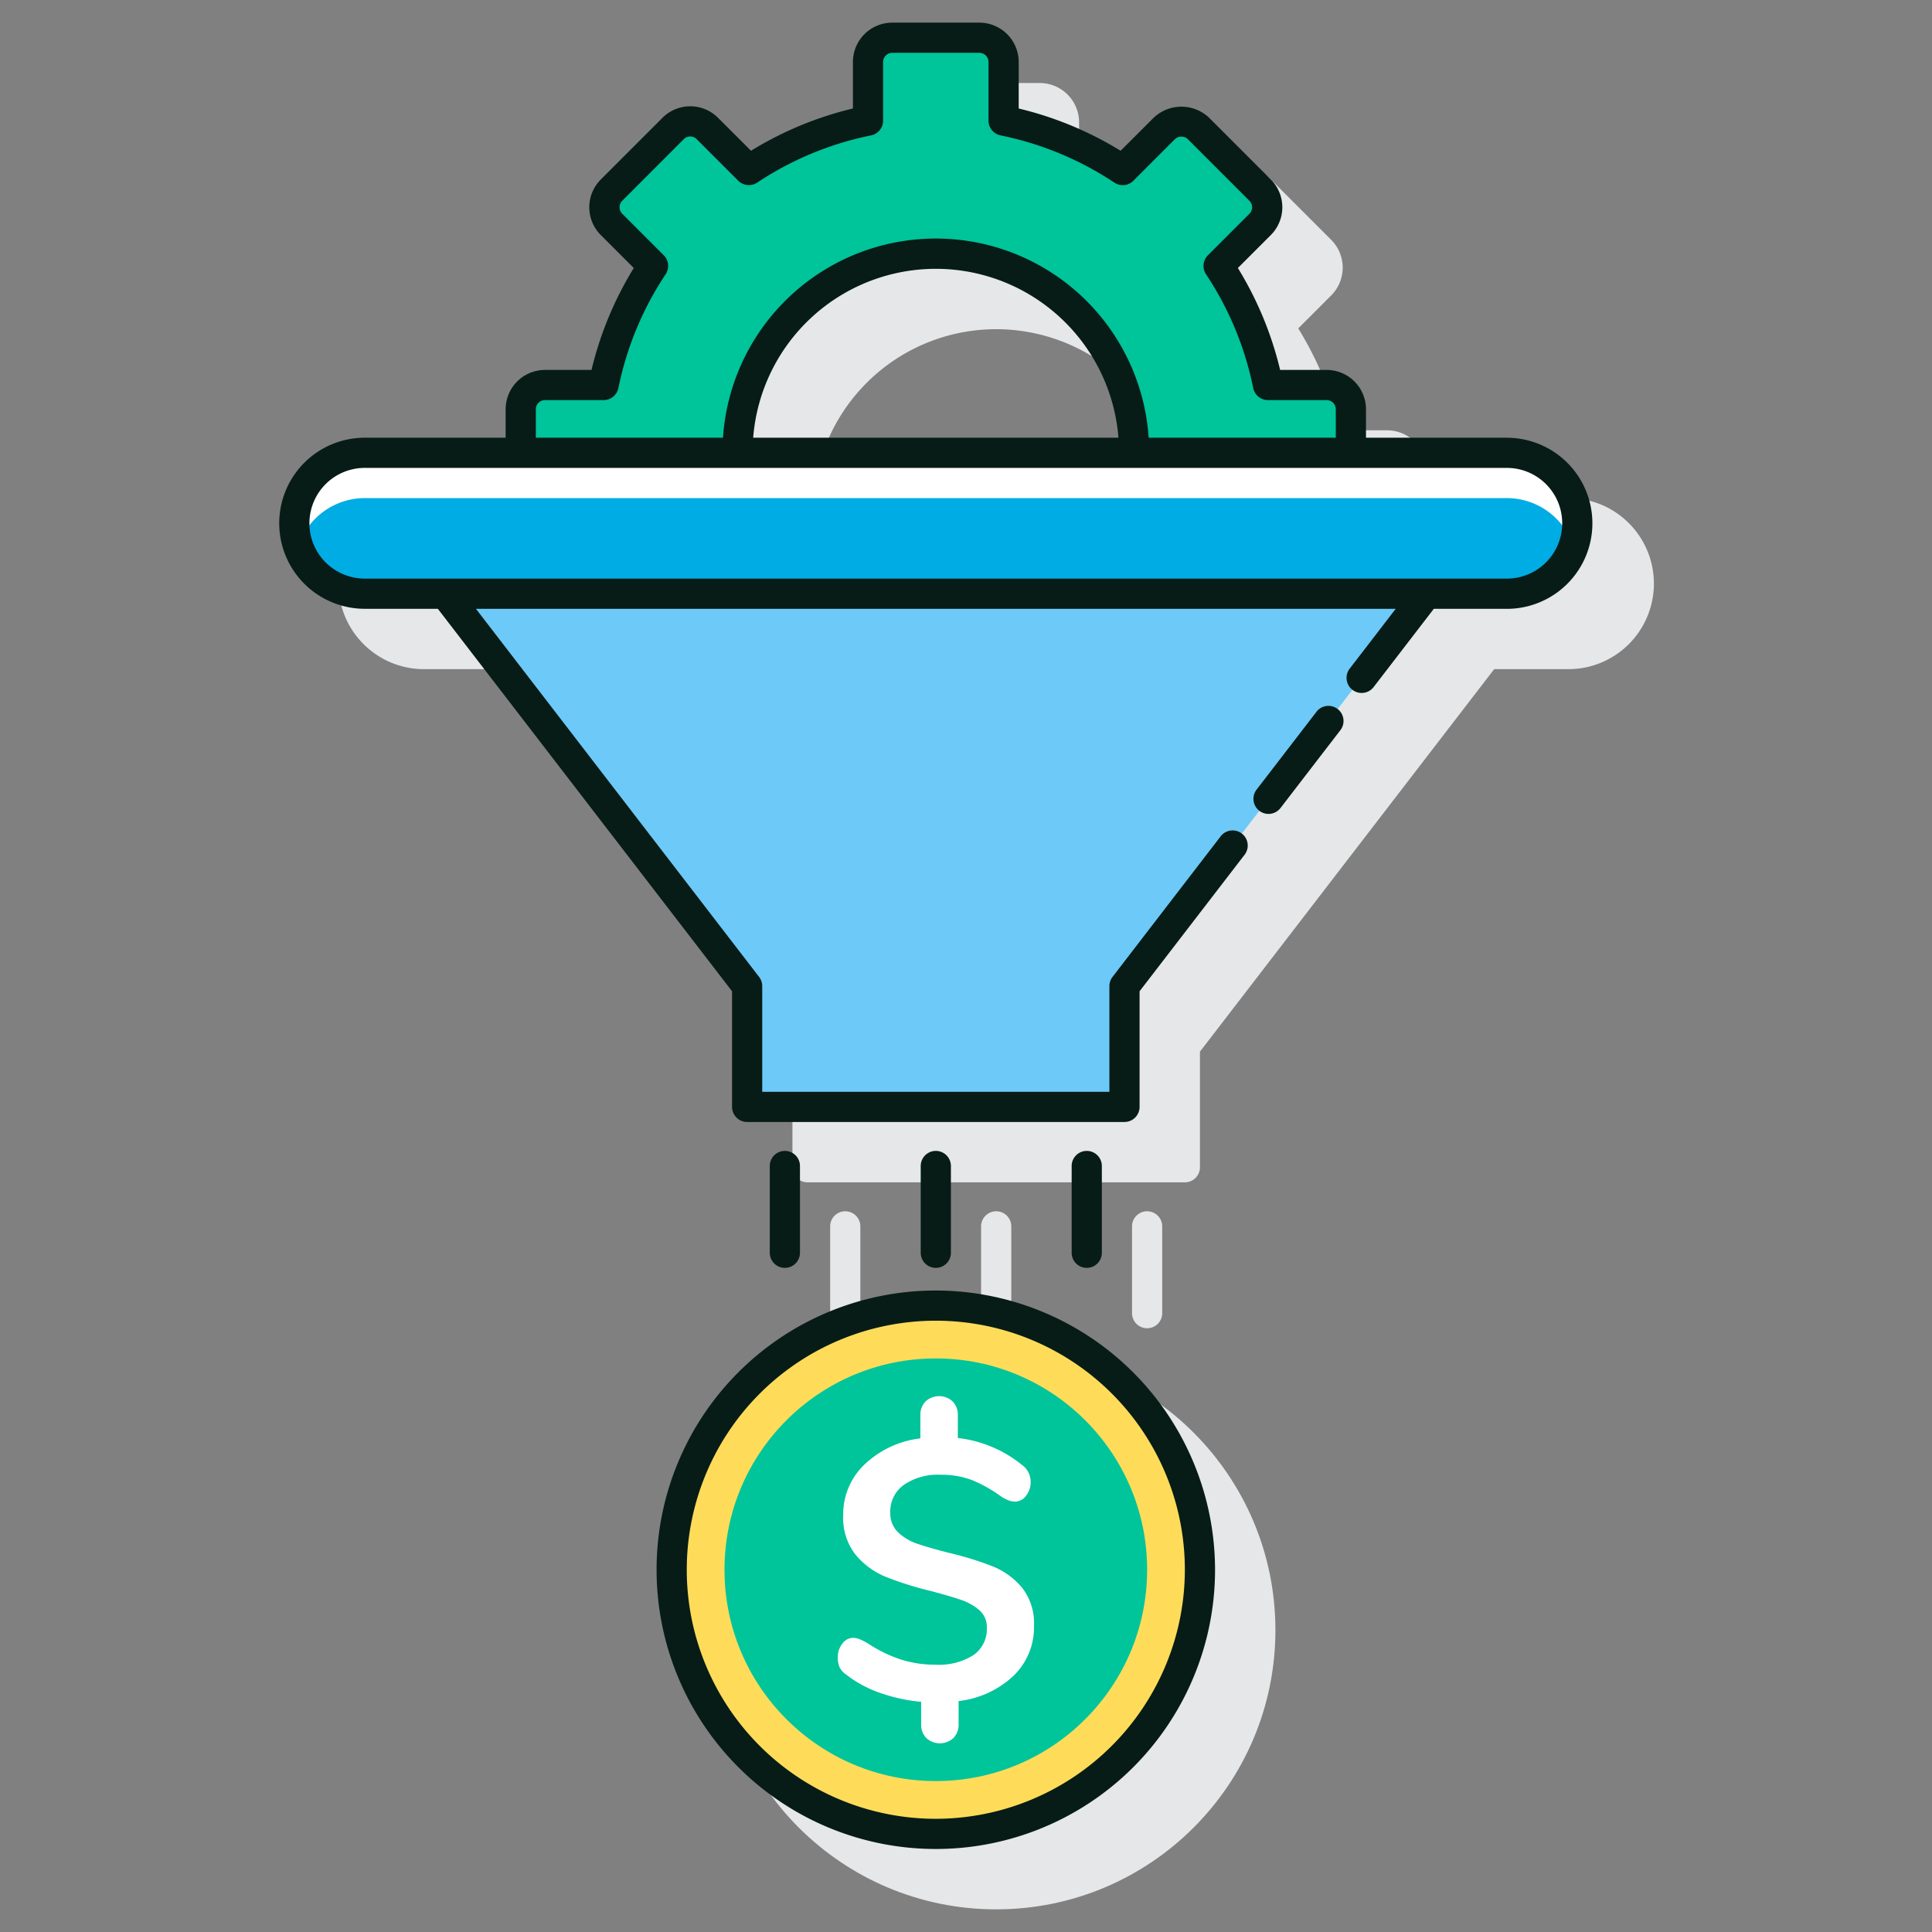
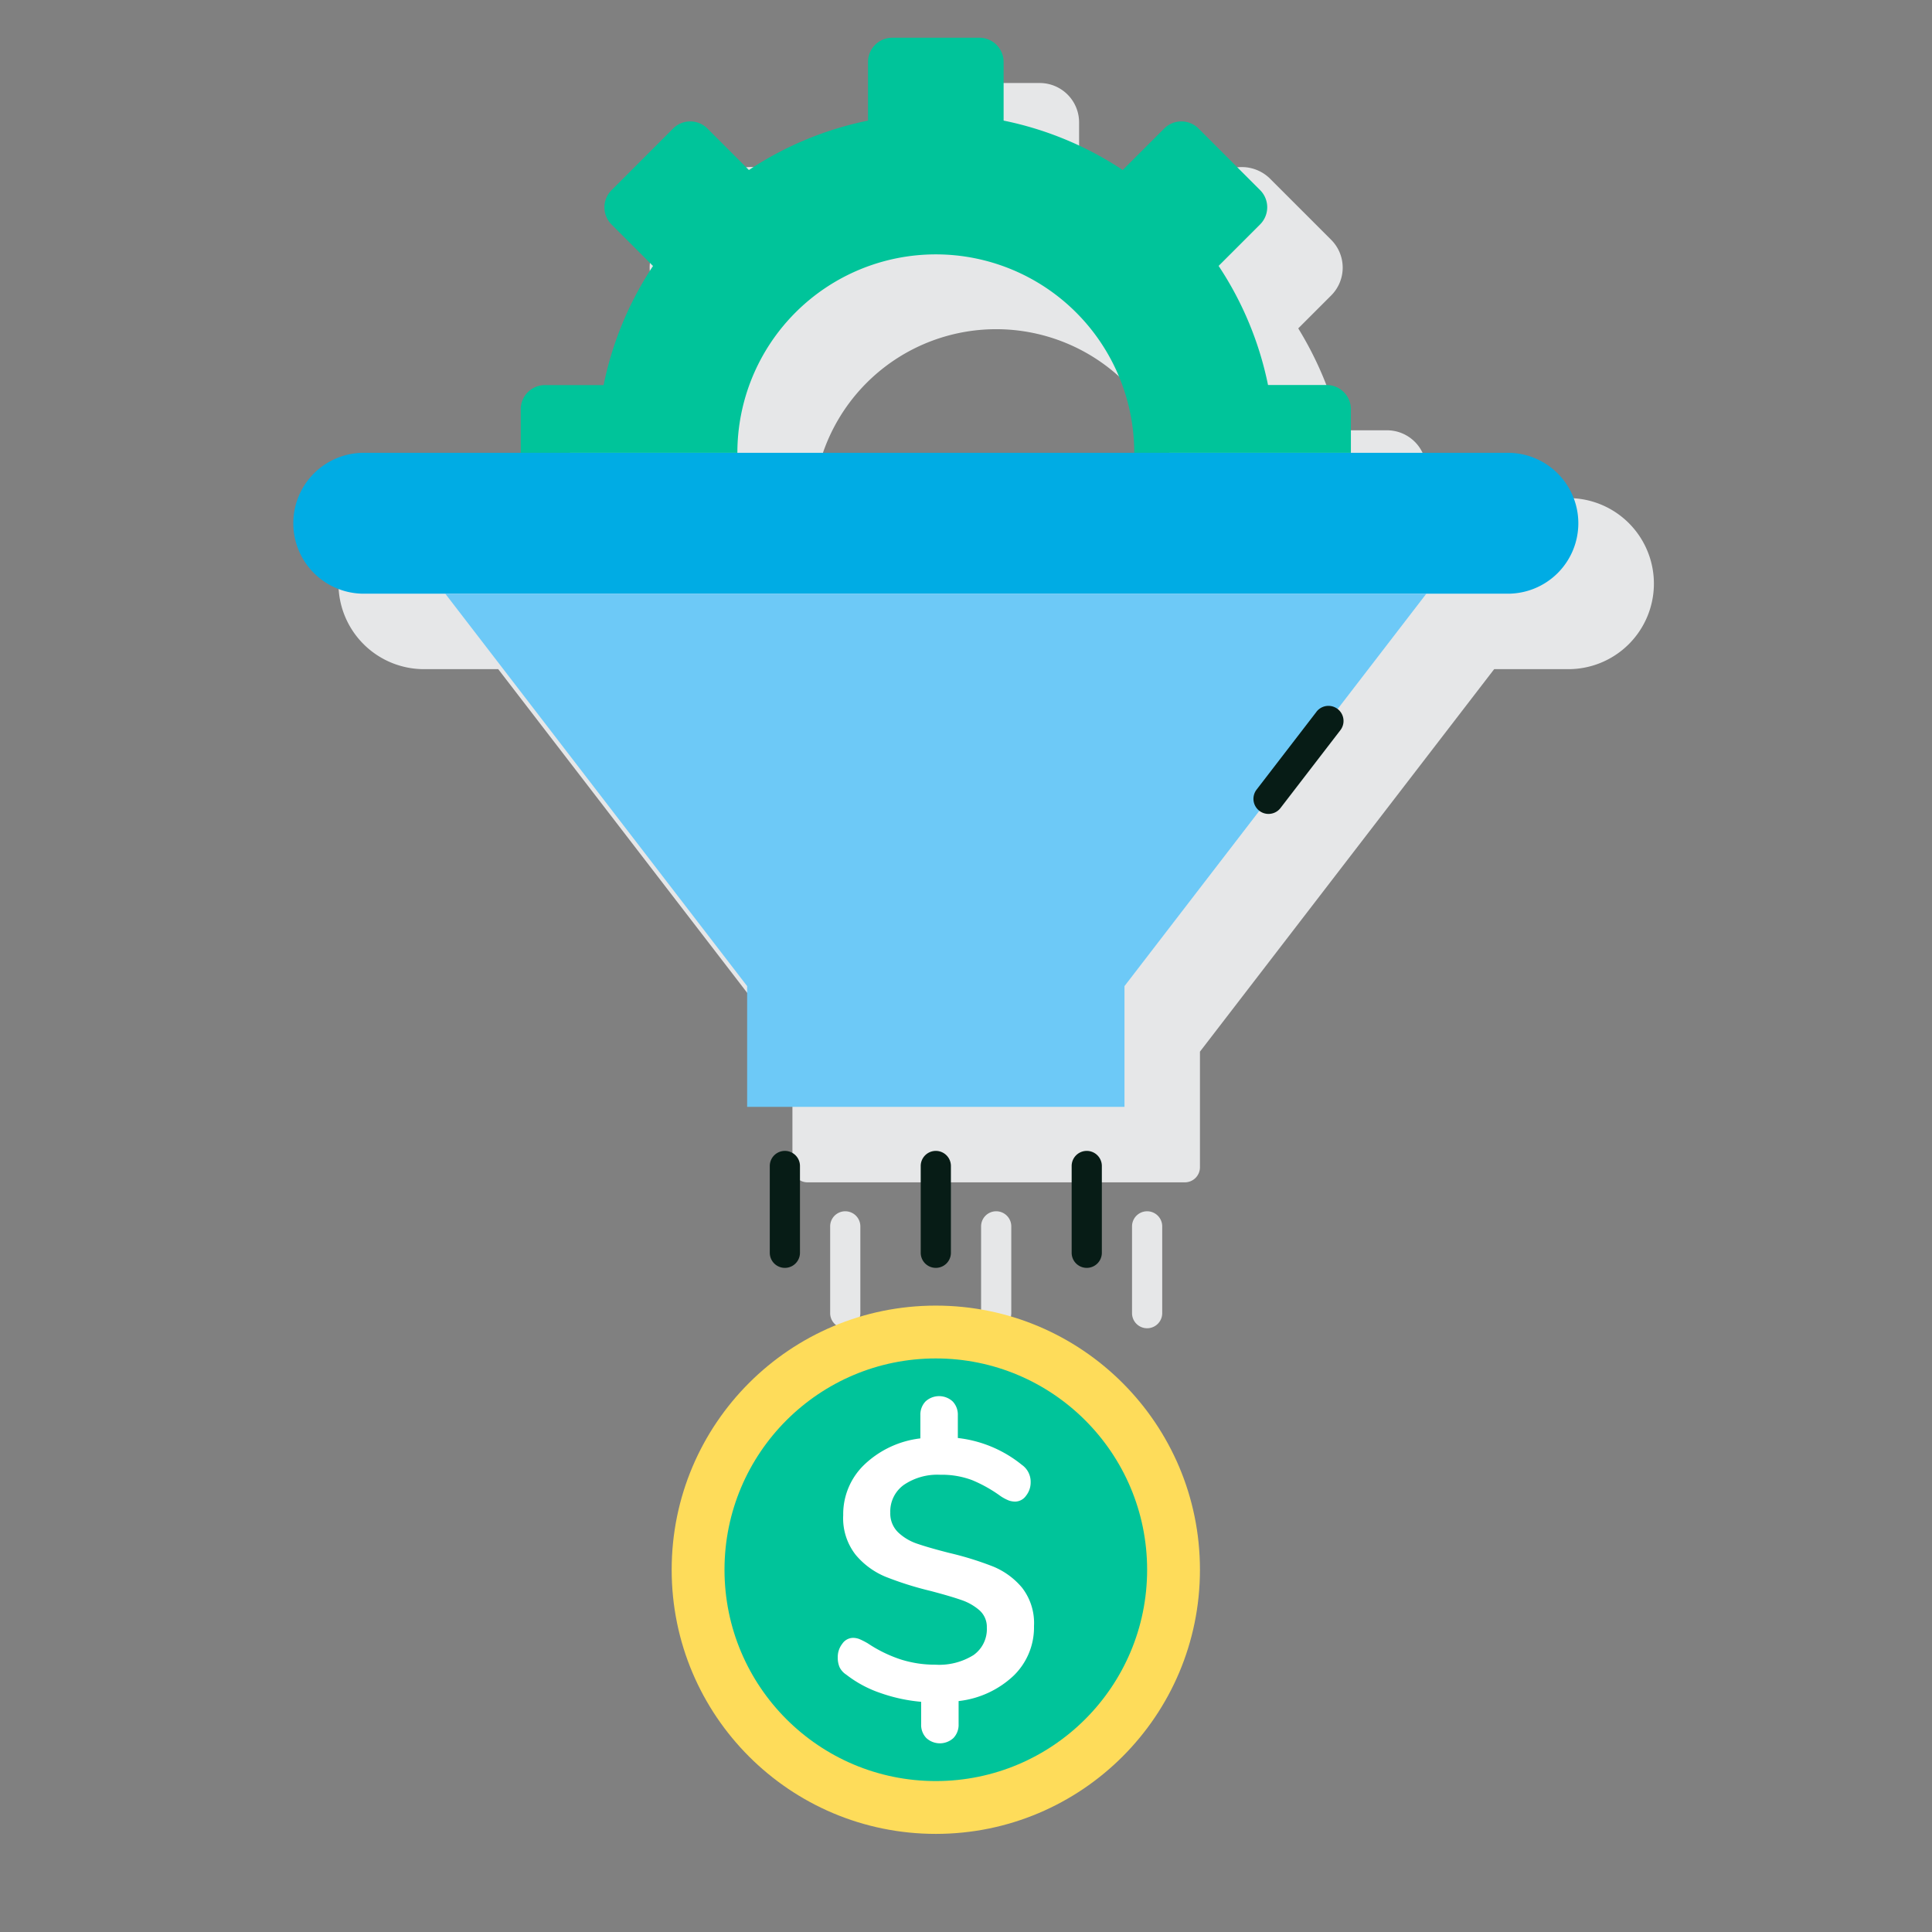
<svg xmlns="http://www.w3.org/2000/svg" version="1.1" width="512" height="512" x="0" y="0" viewBox="0 0 128 128" style="enable-background:new 0 0 512 512" xml:space="preserve" class="">
  <rect x="0" y="0" width="128" height="128" fill="#808080" stroke="none" />
  <g>
-     <circle cx="66" cy="108" r="18.5" fill="#e6e7e8" opacity="1" data-original="#e6e7e8" />
    <path fill="#e6e7e8" d="M103.833 33H94.5v-1.885a2.609 2.609 0 0 0-2.606-2.607h-3.082a23.2 23.2 0 0 0-2.8-6.752l2.181-2.181a2.606 2.606 0 0 0 0-3.687l-4.079-4.08a2.668 2.668 0 0 0-3.687 0l-2.182 2.181a23.2 23.2 0 0 0-6.752-2.8V8.107A2.61 2.61 0 0 0 68.885 5.5h-5.77a2.609 2.609 0 0 0-2.607 2.607v3.08a23.207 23.207 0 0 0-6.752 2.8l-2.181-2.181a2.668 2.668 0 0 0-3.687 0l-4.08 4.08a2.6 2.6 0 0 0 0 3.686l2.181 2.182a23.207 23.207 0 0 0-2.8 6.752h-3.08a2.609 2.609 0 0 0-2.609 2.609V33h-9.333a5.667 5.667 0 1 0 0 11.333h4.841L52.5 69.674v7.659a1 1 0 0 0 1 1h25a1 1 0 0 0 1-1v-7.659l19.493-25.341h4.84a5.667 5.667 0 1 0 0-11.333zM53.9 33a12.137 12.137 0 0 1 24.2 0zM57 87v-5.75a1 1 0 0 0-2 0V87a1 1 0 0 0 2 0zM67 87v-5.75a1 1 0 0 0-2 0V87a1 1 0 0 0 2 0zM77 87v-5.75a1 1 0 0 0-2 0V87a1 1 0 0 0 2 0z" opacity="1" data-original="#e6e7e8" />
    <path fill="#00c49a" d="M48.853 30a13.147 13.147 0 0 1 26.294 0H89.5v-2.885a1.606 1.606 0 0 0-1.607-1.607H84.01a22.328 22.328 0 0 0-3.274-7.891l2.75-2.75a1.607 1.607 0 0 0 0-2.272l-4.081-4.081a1.607 1.607 0 0 0-2.272 0l-2.75 2.75a22.328 22.328 0 0 0-7.891-3.274V4.107A1.606 1.606 0 0 0 64.885 2.5h-5.77a1.606 1.606 0 0 0-1.607 1.607V7.99a22.328 22.328 0 0 0-7.891 3.274l-2.75-2.75a1.607 1.607 0 0 0-2.272 0l-4.08 4.086a1.605 1.605 0 0 0 0 2.272l2.749 2.75a22.328 22.328 0 0 0-3.274 7.891h-3.883a1.606 1.606 0 0 0-1.607 1.602V30z" opacity="1" data-original="#fa759e" class="" />
    <circle cx="62" cy="104" r="17.5" fill="#fedc5a" opacity="1" data-original="#ffd7e5" class="" />
    <circle cx="62" cy="104" r="14" fill="#00c49a" opacity="1" data-original="#fa759e" class="" />
    <path fill="#ffffff" d="M67.149 111.024a6.333 6.333 0 0 1-3.639 1.676v1.534a1.265 1.265 0 0 1-.341.913 1.326 1.326 0 0 1-1.8 0 1.257 1.257 0 0 1-.341-.913v-1.485a11.012 11.012 0 0 1-2.7-.584 7.746 7.746 0 0 1-2.264-1.217 1.234 1.234 0 0 1-.438-.487 1.591 1.591 0 0 1-.122-.658 1.419 1.419 0 0 1 .3-.9.875.875 0 0 1 .694-.39 1.167 1.167 0 0 1 .45.085 5.058 5.058 0 0 1 .548.28 8.97 8.97 0 0 0 2.2 1.071 7.505 7.505 0 0 0 2.276.341 4.3 4.3 0 0 0 2.52-.633 2.1 2.1 0 0 0 .888-1.826 1.466 1.466 0 0 0-.487-1.144A3.551 3.551 0 0 0 63.68 106q-.73-.255-2.045-.6a22 22 0 0 1-2.97-.938 5.139 5.139 0 0 1-1.972-1.448 3.924 3.924 0 0 1-.828-2.629 4.539 4.539 0 0 1 1.412-3.36 6.471 6.471 0 0 1 3.7-1.728v-1.534a1.261 1.261 0 0 1 .341-.913 1.326 1.326 0 0 1 1.8 0 1.261 1.261 0 0 1 .341.913v1.509a8.182 8.182 0 0 1 4.241 1.777 1.368 1.368 0 0 1 .584 1.145 1.412 1.412 0 0 1-.305.9.892.892 0 0 1-.718.39 1.268 1.268 0 0 1-.426-.073 2.878 2.878 0 0 1-.547-.292A9.247 9.247 0 0 0 64.4 98.06a5.7 5.7 0 0 0-2.106-.353 3.95 3.95 0 0 0-2.41.669 2.164 2.164 0 0 0-.9 1.838 1.739 1.739 0 0 0 .511 1.3 3.391 3.391 0 0 0 1.29.767q.778.267 2.118.608a21.1 21.1 0 0 1 2.9.9 4.947 4.947 0 0 1 1.911 1.4 3.821 3.821 0 0 1 .791 2.544 4.453 4.453 0 0 1-1.356 3.291z" opacity="1" data-original="#ffffff" />
    <path fill="#00ace4" d="M99.833 30H24.167a4.667 4.667 0 1 0 0 9.333h75.666a4.667 4.667 0 1 0 0-9.333z" opacity="1" data-original="#0089ef" class="" />
-     <path fill="#ffffff" d="M24.167 33h75.666a4.653 4.653 0 0 1 4.4 3.167 4.616 4.616 0 0 0-4.4-6.167H24.167a4.616 4.616 0 0 0-4.4 6.167 4.653 4.653 0 0 1 4.4-3.167z" opacity="1" data-original="#ffffff" />
    <path fill="#6dc9f7" d="m29.5 39.333 20 26v8h25v-8l20-26z" opacity="1" data-original="#6dc9f7" class="" />
    <g fill="#3a2c60">
-       <path d="M62 85.5A18.5 18.5 0 1 0 80.5 104 18.521 18.521 0 0 0 62 85.5zm0 35A16.5 16.5 0 1 1 78.5 104 16.519 16.519 0 0 1 62 120.5zM99.833 29H90.5v-1.885a2.609 2.609 0 0 0-2.606-2.607h-3.082a23.2 23.2 0 0 0-2.8-6.752l2.181-2.181a2.606 2.606 0 0 0 0-3.687l-4.08-4.081a2.669 2.669 0 0 0-3.686 0l-2.183 2.182a23.166 23.166 0 0 0-6.752-2.8V4.107A2.61 2.61 0 0 0 64.885 1.5h-5.77a2.609 2.609 0 0 0-2.607 2.607v3.081a23.178 23.178 0 0 0-6.752 2.8l-2.181-2.18a2.6 2.6 0 0 0-3.687 0l-4.08 4.081a2.6 2.6 0 0 0 0 3.686l2.181 2.182a23.207 23.207 0 0 0-2.8 6.752h-3.08a2.609 2.609 0 0 0-2.609 2.606V29h-9.333a5.667 5.667 0 0 0 0 11.334h4.841L48.5 65.674v7.66a1 1 0 0 0 1 1h25a1 1 0 0 0 1-1v-7.66l6.958-9.046a1 1 0 0 0-1.586-1.22l-7.165 9.316a1 1 0 0 0-.207.61v7h-23v-7a1 1 0 0 0-.208-.61l-18.761-24.39H92.47L89.42 44.3a1 1 0 0 0 1.586 1.22l3.987-5.183h4.84a5.667 5.667 0 0 0 0-11.334zM35.5 27.115a.607.607 0 0 1 .607-.607h3.883a1 1 0 0 0 .98-.8 21.243 21.243 0 0 1 3.13-7.539 1 1 0 0 0-.127-1.259l-2.749-2.75a.607.607 0 0 1 0-.858L45.3 9.221a.6.6 0 0 1 .858 0l2.75 2.749a1 1 0 0 0 1.259.127 21.236 21.236 0 0 1 7.54-3.127 1 1 0 0 0 .8-.98V4.107a.607.607 0 0 1 .607-.607h5.77a.607.607 0 0 1 .607.607V7.99a1 1 0 0 0 .8.98 21.24 21.24 0 0 1 7.541 3.13 1 1 0 0 0 1.259-.127l2.749-2.751a.621.621 0 0 1 .858 0l4.08 4.081a.606.606 0 0 1 0 .858l-2.749 2.75a1 1 0 0 0-.127 1.259 21.223 21.223 0 0 1 3.127 7.538 1 1 0 0 0 .981.8h3.884a.607.607 0 0 1 .606.607V29H76.1a14.131 14.131 0 0 0-28.2 0H35.5zM74.1 29H49.9a12.137 12.137 0 0 1 24.2 0zm25.736 9.334H24.167a3.667 3.667 0 0 1 0-7.334h75.666a3.667 3.667 0 0 1 0 7.334z" fill="#071c16" opacity="1" data-original="#3a2c60" class="" />
      <path d="m87.219 47.159-3.969 5.158a1 1 0 0 0 .184 1.4.989.989 0 0 0 .608.207 1 1 0 0 0 .794-.39l3.969-5.159a1 1 0 0 0-1.586-1.219zM53 83v-5.75a1 1 0 0 0-2 0V83a1 1 0 0 0 2 0zM63 83v-5.75a1 1 0 0 0-2 0V83a1 1 0 0 0 2 0zM73 83v-5.75a1 1 0 0 0-2 0V83a1 1 0 0 0 2 0z" fill="#071c16" opacity="1" data-original="#3a2c60" class="" />
    </g>
  </g>
</svg>